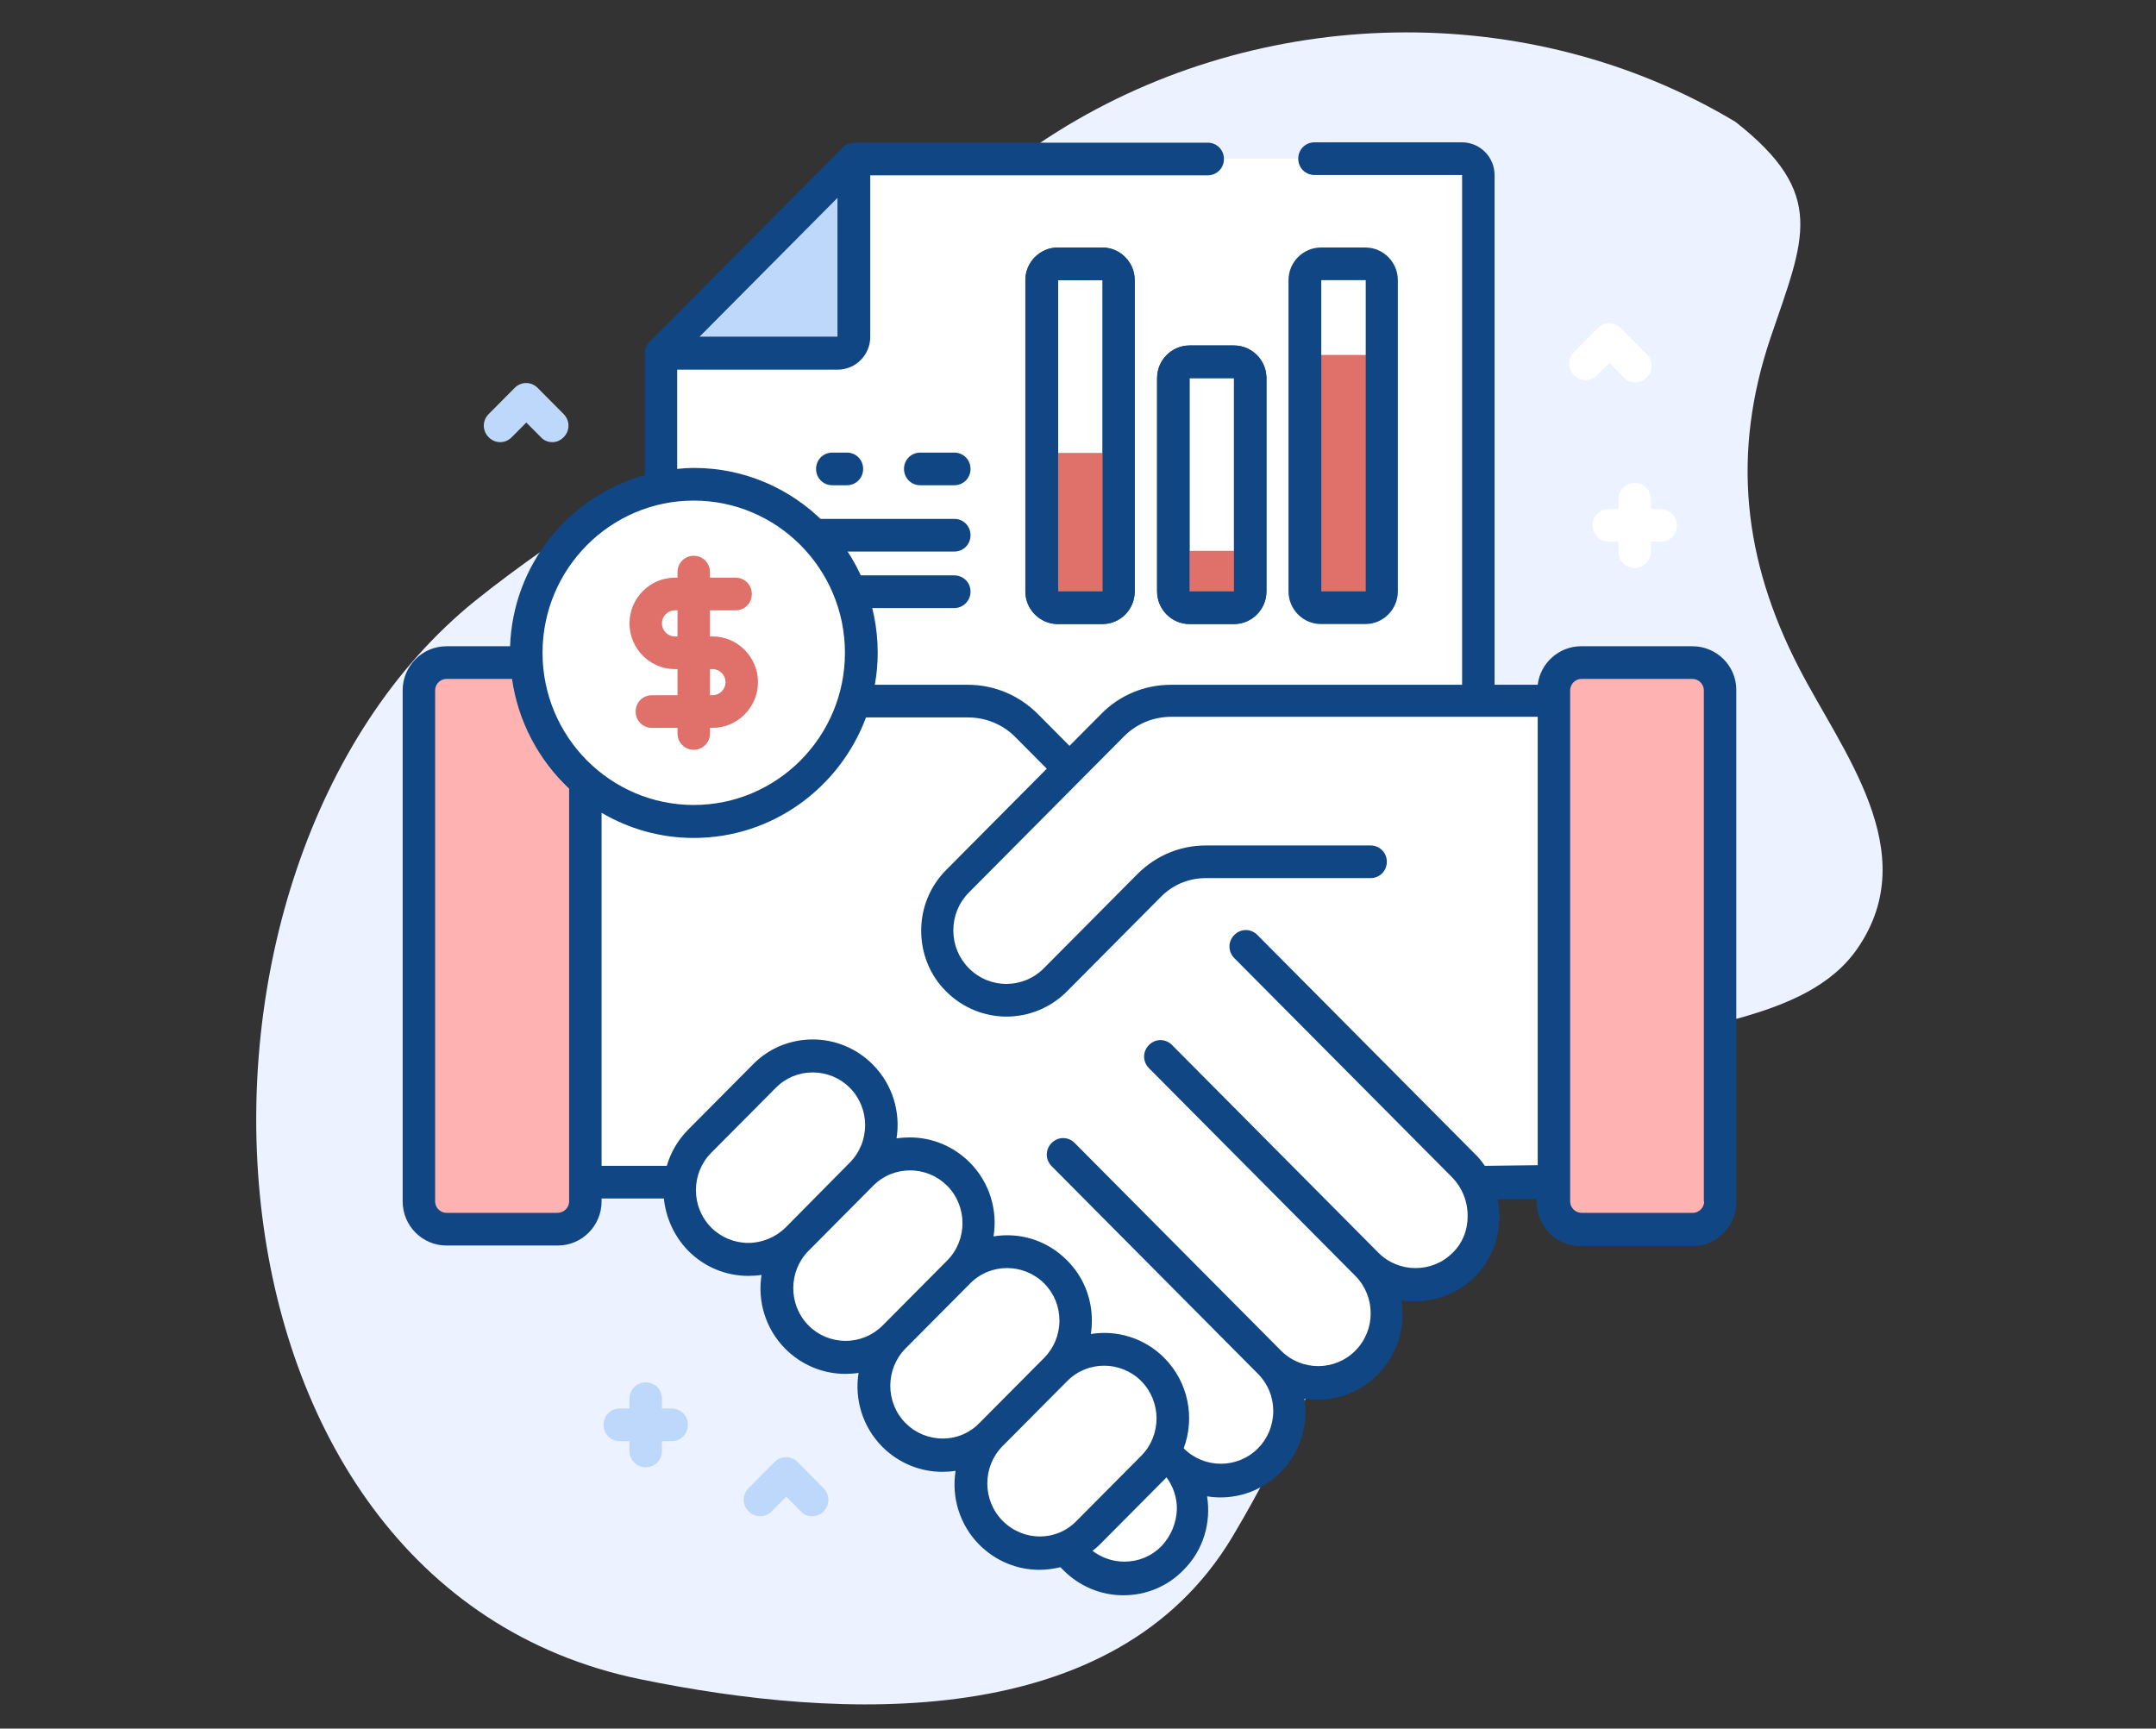
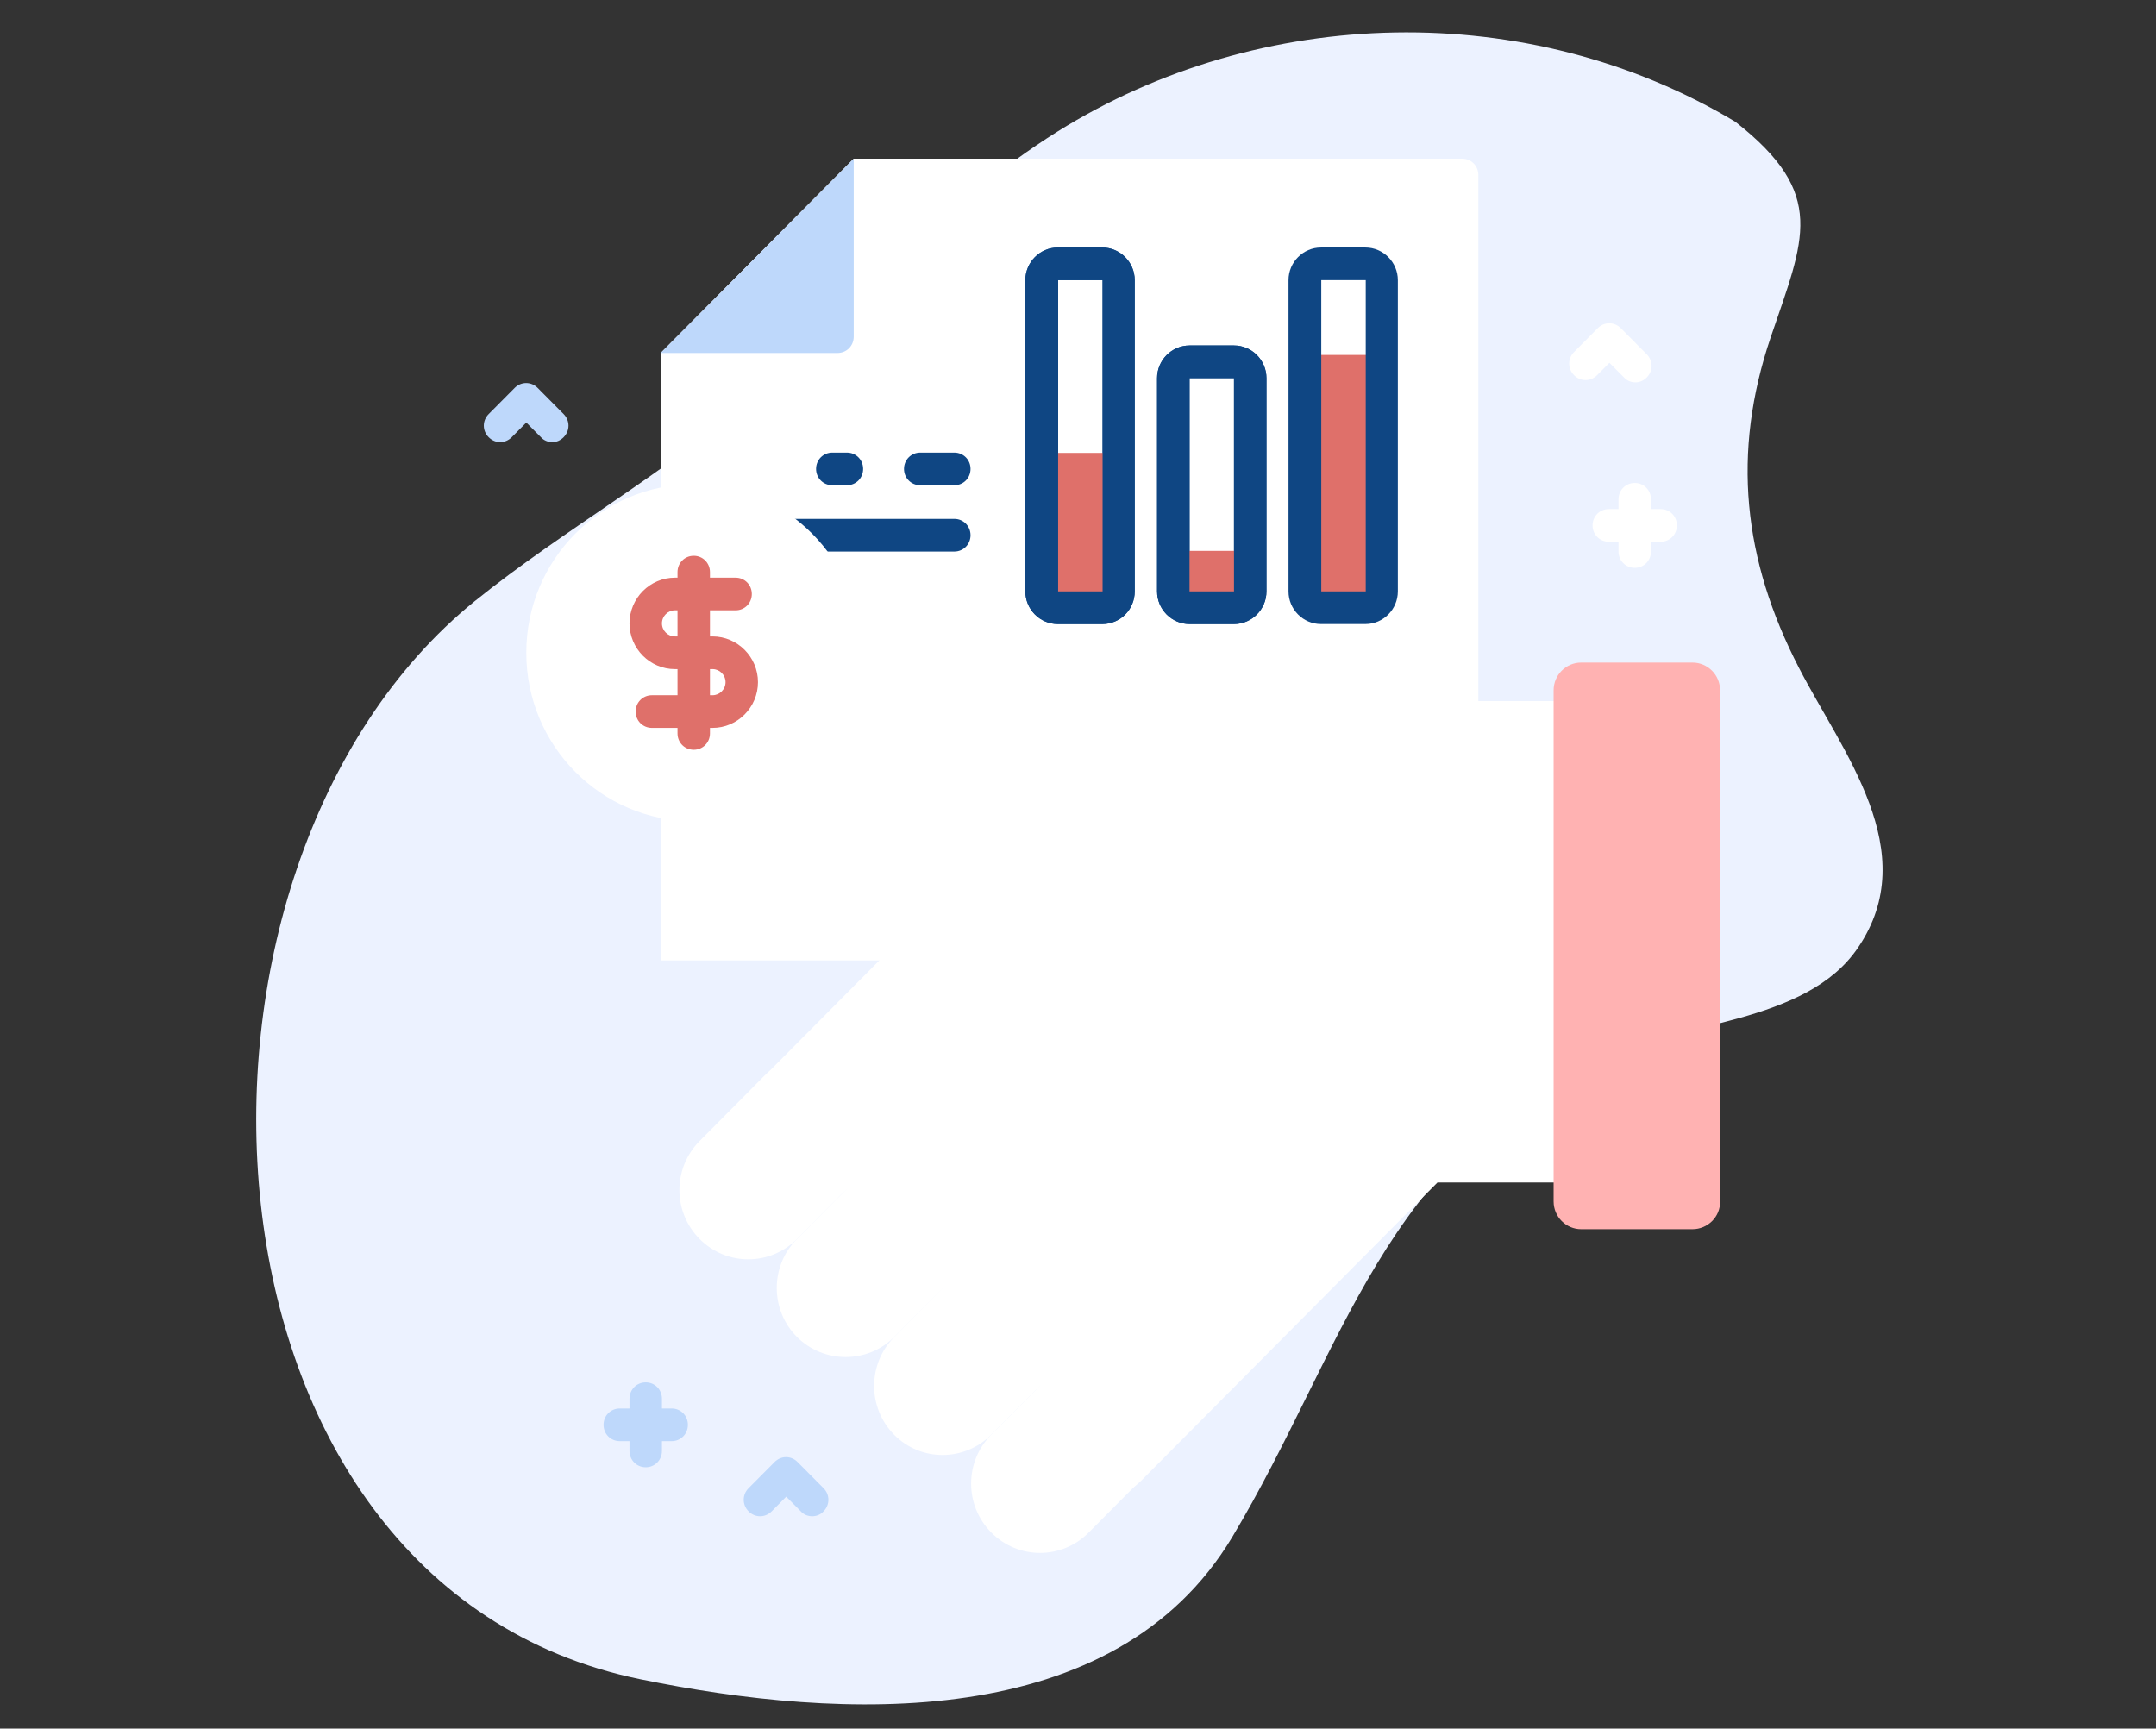
<svg xmlns="http://www.w3.org/2000/svg" width="111" height="89" viewBox="0 0 111 89" fill="none">
  <rect x="0" y="0" width="111" height="89" fill="#333333" stroke="none" />
  <path d="M89.343 6.27C78.684 -0.12 64.902 0.233 54.444 6.774C48.564 10.456 44.02 15.753 38.875 20.326C34.364 24.328 29.119 27.187 24.441 30.953C7.535 44.641 9.139 81.565 32.961 86.459C43.285 88.577 57.385 89.266 63.449 79.127C69.229 69.459 71.167 59.555 82.477 54.427C86.419 52.644 93.001 52.728 95.657 48.794C99.032 43.833 94.839 38.705 92.617 34.384C89.743 28.818 89.142 23.336 91.163 17.367C92.884 12.289 94.104 10.002 89.343 6.27Z" fill="#ECF2FF" />
  <path d="M76.112 49.45V9.01C76.112 8.54 75.744 8.17 75.277 8.17H43.953L34.014 18.174V49.45H76.112Z" fill="white" />
  <path d="M34.014 18.174H43.118C43.586 18.174 43.953 17.805 43.953 17.334V8.17L34.014 18.174Z" fill="#BED8FB" />
  <path d="M57.285 37.359L38.776 55.99C37.372 57.403 37.339 59.74 38.776 61.135C40.162 62.48 42.367 62.464 43.737 61.085C42.35 62.48 42.35 64.734 43.737 66.129C45.124 67.525 47.362 67.525 48.749 66.129C47.362 67.525 47.362 69.778 48.749 71.174C50.135 72.569 52.374 72.569 53.76 71.174C52.374 72.569 52.374 74.823 53.76 76.218C55.147 77.614 57.386 77.614 58.772 76.218L74.008 60.883H83.062V36.098H60.309C59.173 36.098 58.087 36.552 57.285 37.359Z" fill="white" />
-   <path d="M75.344 65.137C73.958 66.482 71.752 66.466 70.383 65.087C71.769 66.482 71.769 68.736 70.383 70.131C68.996 71.527 66.758 71.527 65.371 70.131C66.056 70.821 66.407 71.745 66.407 72.653C66.407 73.561 66.056 74.469 65.371 75.176C63.984 76.571 61.746 76.571 60.359 75.176C61.746 76.571 61.746 78.824 60.359 80.22C58.973 81.616 56.734 81.616 55.348 80.22L36.136 60.883H27.098V36.098H49.835C50.971 36.098 52.057 36.552 52.858 37.359L75.344 59.992C76.748 61.404 76.781 63.758 75.344 65.137Z" fill="white" />
  <path d="M56.049 78.909L59.374 75.562C60.76 74.167 60.76 71.914 59.374 70.518C57.987 69.123 55.748 69.123 54.362 70.518L51.038 73.864C49.651 75.26 49.651 77.513 51.038 78.909C52.424 80.304 54.663 80.304 56.049 78.909Z" fill="white" />
  <path d="M51.038 73.864L54.363 70.518C55.749 69.123 55.749 66.869 54.363 65.474C52.976 64.078 50.738 64.078 49.351 65.474L46.043 68.837C44.657 70.232 44.657 72.485 46.043 73.881C47.413 75.26 49.652 75.26 51.038 73.864Z" fill="white" />
  <path d="M46.042 68.837L49.367 65.49C50.753 64.095 50.753 61.842 49.367 60.446C47.98 59.05 45.742 59.05 44.355 60.446L41.031 63.792C39.644 65.188 39.644 67.441 41.031 68.837C42.417 70.215 44.656 70.215 46.042 68.837Z" fill="white" />
  <path d="M41.031 63.792L44.355 60.446C45.742 59.05 45.742 56.797 44.355 55.402C42.969 54.006 40.73 54.006 39.344 55.402L36.019 58.748C34.633 60.143 34.633 62.397 36.019 63.792C37.406 65.188 39.645 65.188 41.031 63.792Z" fill="white" />
  <path d="M70.55 36.098H60.293C59.157 36.098 58.071 36.552 57.269 37.359L49.284 45.397C47.897 46.792 47.897 49.079 49.284 50.475C50.67 51.87 52.942 51.87 54.329 50.475L59.174 45.599C59.942 44.825 60.978 44.388 62.064 44.388H70.55V36.098Z" fill="white" />
-   <path d="M30.138 35.561V61.859C30.138 62.649 29.503 63.288 28.718 63.288H22.988C22.202 63.288 21.568 62.649 21.568 61.859V35.561C21.568 34.77 22.202 34.131 22.988 34.131H28.718C29.486 34.115 30.138 34.754 30.138 35.561Z" fill="#FFB2B2" />
  <path d="M87.137 63.288H81.407C80.622 63.288 79.987 62.649 79.987 61.859V35.544C79.987 34.754 80.622 34.114 81.407 34.114H87.137C87.922 34.114 88.557 34.754 88.557 35.544V61.859C88.573 62.649 87.922 63.288 87.137 63.288Z" fill="#FFB2B2" />
  <path d="M56.749 32.131H54.46C53.541 32.131 52.79 31.374 52.79 30.45V14.425C52.79 13.5 53.541 12.744 54.46 12.744H56.749C57.668 12.744 58.42 13.5 58.42 14.425V30.45C58.42 31.374 57.684 32.131 56.749 32.131ZM54.477 14.425V30.45H56.766V14.425H54.477Z" fill="#0F4683" />
  <path d="M53.641 23.32V30.45C53.641 30.92 54.009 31.29 54.476 31.29H56.765C57.233 31.29 57.6 30.92 57.6 30.45V23.32H53.641Z" fill="#DF706A" />
  <path d="M63.531 32.131H61.243C60.324 32.131 59.572 31.374 59.572 30.45V19.47C59.572 18.545 60.324 17.788 61.243 17.788H63.531C64.45 17.788 65.202 18.545 65.202 19.47V30.45C65.202 31.374 64.45 32.131 63.531 32.131ZM61.243 19.47V30.45H63.531V19.47H61.243Z" fill="#0F4683" />
  <path d="M60.407 28.364V30.449C60.407 30.92 60.775 31.29 61.242 31.29H63.531C63.999 31.29 64.367 30.92 64.367 30.449V28.364H60.407Z" fill="#DF706A" />
  <path d="M70.298 31.29H68.009C67.542 31.29 67.174 30.92 67.174 30.449V14.425C67.174 13.954 67.542 13.584 68.009 13.584H70.298C70.766 13.584 71.133 13.954 71.133 14.425V30.449C71.133 30.903 70.766 31.29 70.298 31.29Z" fill="white" />
  <path d="M67.19 18.275V30.449C67.19 30.92 67.558 31.29 68.025 31.29H70.314C70.782 31.29 71.149 30.92 71.149 30.449V18.275C71.132 18.275 67.19 18.275 67.19 18.275Z" fill="#DF706A" />
  <path d="M56.749 32.131H54.46C53.541 32.131 52.79 31.374 52.79 30.45V14.425C52.79 13.5 53.541 12.744 54.46 12.744H56.749C57.668 12.744 58.42 13.5 58.42 14.425V30.45C58.42 31.374 57.684 32.131 56.749 32.131ZM54.477 14.425V30.45H56.766V14.425H54.477Z" fill="#0F4683" />
  <path d="M63.531 32.131H61.242C60.324 32.131 59.572 31.374 59.572 30.449V19.469C59.572 18.544 60.324 17.788 61.242 17.788H63.531C64.45 17.788 65.202 18.544 65.202 19.469V30.449C65.202 31.374 64.45 32.131 63.531 32.131ZM61.242 19.469V30.449H63.531V19.469H61.242Z" fill="#0F4683" />
  <path d="M70.297 32.131H68.008C67.089 32.131 66.338 31.374 66.338 30.45V14.425C66.338 13.5 67.089 12.744 68.008 12.744H70.297C71.216 12.744 71.967 13.5 71.967 14.425V30.45C71.967 31.374 71.216 32.131 70.297 32.131ZM68.025 14.425V30.45H70.314V14.425H68.025Z" fill="#0F4683" />
  <path d="M49.132 24.984H47.378C46.91 24.984 46.542 24.614 46.542 24.144C46.542 23.673 46.91 23.303 47.378 23.303H49.132C49.6 23.303 49.967 23.673 49.967 24.144C49.967 24.614 49.6 24.984 49.132 24.984Z" fill="#0F4683" />
  <path d="M43.602 24.984H42.851C42.383 24.984 42.015 24.614 42.015 24.144C42.015 23.673 42.383 23.303 42.851 23.303H43.602C44.07 23.303 44.438 23.673 44.438 24.144C44.438 24.614 44.07 24.984 43.602 24.984Z" fill="#0F4683" />
  <path d="M49.132 28.398H39.827C39.359 28.398 38.991 28.028 38.991 27.557C38.991 27.086 39.359 26.716 39.827 26.716H49.132C49.599 26.716 49.967 27.086 49.967 27.557C49.967 28.028 49.599 28.398 49.132 28.398Z" fill="#0F4683" />
-   <path d="M49.132 31.307H39.827C39.359 31.307 38.991 30.937 38.991 30.466C38.991 29.995 39.359 29.625 39.827 29.625H49.132C49.599 29.625 49.967 29.995 49.967 30.466C49.967 30.92 49.599 31.307 49.132 31.307Z" fill="#0F4683" />
  <path d="M35.716 42.286C40.477 42.286 44.336 38.402 44.336 33.61C44.336 28.818 40.477 24.934 35.716 24.934C30.956 24.934 27.096 28.818 27.096 33.61C27.096 38.402 30.956 42.286 35.716 42.286Z" fill="white" />
-   <path d="M87.136 33.274H81.406C80.254 33.274 79.301 34.148 79.168 35.258H76.946V9.01C76.946 8.086 76.194 7.329 75.275 7.329H67.674C67.207 7.329 66.839 7.699 66.839 8.17C66.839 8.64 67.207 9.01 67.674 9.01H75.275V35.258H60.29C58.92 35.258 57.634 35.796 56.682 36.771L55.062 38.402L53.441 36.771C52.472 35.796 51.186 35.258 49.833 35.258H45.038C45.138 34.72 45.188 34.182 45.188 33.61C45.188 28.364 40.945 24.093 35.733 24.093C35.432 24.093 35.148 24.11 34.864 24.143V19.032H43.134C44.053 19.032 44.804 18.275 44.804 17.35V9.027H62.178C62.646 9.027 63.013 8.657 63.013 8.186C63.013 7.716 62.646 7.346 62.178 7.346H43.969C43.752 7.346 43.535 7.43 43.384 7.598L33.444 17.603C33.294 17.754 33.194 17.973 33.194 18.191V24.463C29.301 25.539 26.411 29.07 26.261 33.274H22.987C21.734 33.274 20.731 34.3 20.731 35.544V61.859C20.731 63.12 21.75 64.129 22.987 64.129H28.717C29.97 64.129 30.972 63.103 30.972 61.859V61.707H34.179C34.28 62.683 34.697 63.641 35.432 64.398C36.251 65.222 37.353 65.692 38.523 65.692C38.757 65.692 38.991 65.676 39.208 65.642C38.991 66.987 39.408 68.416 40.427 69.442C41.279 70.3 42.399 70.737 43.518 70.737C43.752 70.737 43.986 70.72 44.203 70.686C43.986 72.031 44.403 73.461 45.422 74.487C46.274 75.344 47.394 75.781 48.513 75.781C48.747 75.781 48.981 75.764 49.198 75.731C48.981 77.076 49.398 78.505 50.417 79.531C51.269 80.388 52.389 80.826 53.508 80.826C53.875 80.826 54.243 80.775 54.594 80.691L54.744 80.842C55.563 81.666 56.665 82.137 57.835 82.137C59.004 82.137 60.107 81.683 60.925 80.842C61.961 79.817 62.362 78.388 62.145 77.042C63.481 77.261 64.901 76.841 65.92 75.815C66.739 74.991 67.207 73.881 67.207 72.704C67.207 72.469 67.19 72.233 67.156 72.015C67.374 72.048 67.607 72.065 67.841 72.065C69.011 72.065 70.113 71.611 70.932 70.77C71.968 69.728 72.368 68.299 72.151 66.954C73.471 67.155 74.858 66.769 75.877 65.793C76.712 64.986 77.18 63.876 77.197 62.683C77.197 62.363 77.163 62.06 77.113 61.741H79.118V61.892C79.118 63.153 80.137 64.162 81.373 64.162H87.136C88.389 64.162 89.392 63.137 89.392 61.892V35.544C89.408 34.3 88.389 33.274 87.136 33.274ZM36.017 17.334L43.117 10.187V17.334H36.017ZM35.716 25.774C40.01 25.774 43.501 29.289 43.501 33.61C43.501 37.931 40.01 41.446 35.716 41.446C31.423 41.446 27.932 37.931 27.932 33.61C27.932 29.289 31.423 25.774 35.716 25.774ZM28.7 62.447H22.987C22.669 62.447 22.402 62.178 22.402 61.859V35.544C22.402 35.224 22.669 34.955 22.987 34.955H26.361C26.679 37.175 27.748 39.142 29.301 40.605V61.859C29.301 62.178 29.034 62.447 28.7 62.447ZM38.523 63.994C37.805 63.994 37.12 63.708 36.618 63.204C35.566 62.145 35.566 60.413 36.618 59.353L39.943 56.007C40.461 55.486 41.129 55.217 41.847 55.217C42.566 55.217 43.251 55.503 43.752 56.007C44.804 57.066 44.804 58.798 43.752 59.858L40.444 63.204C39.926 63.708 39.241 63.994 38.523 63.994ZM43.535 69.038C42.816 69.038 42.131 68.753 41.63 68.248C40.578 67.189 40.578 65.457 41.63 64.398L44.955 61.052C45.472 60.53 46.141 60.261 46.859 60.261C47.577 60.261 48.262 60.547 48.764 61.052C49.816 62.111 49.816 63.843 48.764 64.902L45.439 68.248C44.938 68.753 44.253 69.038 43.535 69.038ZM48.53 74.066C47.811 74.066 47.126 73.78 46.625 73.276C45.573 72.216 45.573 70.485 46.625 69.425L49.95 66.079C50.484 65.541 51.169 65.289 51.854 65.289C52.539 65.289 53.241 65.558 53.758 66.079C54.276 66.6 54.544 67.273 54.544 67.996C54.544 68.719 54.26 69.409 53.758 69.913L50.434 73.259C49.933 73.78 49.265 74.066 48.53 74.066ZM51.62 78.303C50.568 77.244 50.568 75.512 51.62 74.453L54.945 71.107C55.479 70.569 56.164 70.316 56.849 70.316C57.534 70.316 58.236 70.585 58.754 71.107C59.806 72.166 59.806 73.898 58.754 74.957L55.429 78.303C54.393 79.379 52.689 79.379 51.62 78.303ZM59.789 79.615C59.271 80.136 58.603 80.405 57.885 80.405C57.283 80.405 56.715 80.203 56.248 79.85C56.381 79.749 56.515 79.632 56.649 79.497L59.973 76.151L60.056 76.067C60.407 76.538 60.591 77.093 60.591 77.681C60.574 78.404 60.29 79.094 59.789 79.615ZM76.445 60.026C76.294 59.807 76.127 59.589 75.927 59.404L64.734 48.138C64.4 47.802 63.882 47.802 63.548 48.138C63.214 48.474 63.214 48.995 63.548 49.332L74.741 60.598C75.275 61.136 75.576 61.876 75.559 62.632C75.559 63.372 75.275 64.045 74.757 64.532C73.705 65.558 72.001 65.541 70.965 64.499L60.34 53.804C60.006 53.468 59.489 53.468 59.154 53.804C58.82 54.141 58.82 54.662 59.154 54.998L69.779 65.692C70.832 66.752 70.832 68.484 69.779 69.543C68.727 70.602 67.006 70.602 65.954 69.543L55.329 58.849C54.995 58.513 54.477 58.513 54.143 58.849C53.809 59.185 53.809 59.706 54.143 60.043L64.767 70.737C65.285 71.258 65.553 71.931 65.553 72.654C65.553 73.377 65.269 74.066 64.767 74.57C63.715 75.63 61.994 75.63 60.942 74.57C61.527 73.007 61.193 71.174 59.94 69.913C58.92 68.887 57.501 68.467 56.164 68.685C56.197 68.467 56.214 68.231 56.214 67.996C56.214 66.819 55.763 65.709 54.928 64.885C53.892 63.843 52.489 63.439 51.152 63.658C51.37 62.313 50.952 60.883 49.933 59.858C49.114 59.034 48.012 58.563 46.842 58.563C46.608 58.563 46.375 58.58 46.157 58.614C46.375 57.268 45.957 55.839 44.938 54.813C44.119 53.989 43.017 53.519 41.847 53.519C40.678 53.519 39.575 53.973 38.757 54.813L35.432 58.16C34.898 58.697 34.53 59.337 34.33 60.026H30.972V41.849C32.375 42.673 33.996 43.144 35.716 43.144C39.776 43.144 43.234 40.555 44.587 36.939H49.833C50.752 36.939 51.62 37.292 52.272 37.948L53.892 39.579L48.713 44.792C47.878 45.633 47.427 46.742 47.427 47.919C47.427 49.096 47.878 50.223 48.713 51.047C49.565 51.904 50.701 52.342 51.821 52.342C52.94 52.342 54.076 51.904 54.928 51.047L59.773 46.171C60.391 45.548 61.209 45.212 62.078 45.212H70.564C71.032 45.212 71.4 44.842 71.4 44.371C71.4 43.901 71.032 43.531 70.564 43.531H62.078C60.758 43.531 59.522 44.052 58.586 44.977L53.742 49.853C52.673 50.929 50.952 50.929 49.883 49.853C49.365 49.332 49.081 48.642 49.081 47.903C49.081 47.163 49.365 46.473 49.883 45.952L57.868 37.915C58.52 37.259 59.388 36.906 60.307 36.906H79.168V59.992L76.445 60.026ZM87.738 61.859C87.738 62.178 87.47 62.447 87.153 62.447H81.423C81.106 62.447 80.838 62.178 80.838 61.859V35.544C80.838 35.224 81.106 34.955 81.423 34.955H87.136C87.454 34.955 87.721 35.224 87.721 35.544V61.859H87.738Z" fill="#0F4683" />
  <path d="M36.686 32.769H36.552V31.424H37.872C38.339 31.424 38.707 31.054 38.707 30.584C38.707 30.113 38.339 29.743 37.872 29.743H36.552V29.457C36.552 28.986 36.184 28.616 35.717 28.616C35.249 28.616 34.881 28.986 34.881 29.457V29.743H34.748C33.461 29.743 32.409 30.802 32.409 32.097C32.409 33.392 33.461 34.451 34.748 34.451H34.881V35.796H33.562C33.094 35.796 32.726 36.166 32.726 36.637C32.726 37.108 33.094 37.477 33.562 37.477H34.881V37.763C34.881 38.234 35.249 38.604 35.717 38.604C36.184 38.604 36.552 38.234 36.552 37.763V37.477H36.686C37.972 37.477 39.024 36.418 39.024 35.123C39.024 33.829 37.972 32.769 36.686 32.769ZM34.748 32.769C34.38 32.769 34.08 32.467 34.08 32.097C34.08 31.727 34.38 31.424 34.748 31.424H34.881V32.769H34.748ZM36.686 35.796H36.552V34.451H36.686C37.053 34.451 37.354 34.754 37.354 35.123C37.354 35.493 37.053 35.796 36.686 35.796Z" fill="#DF706A" />
  <path d="M28.434 22.765C28.216 22.765 27.999 22.681 27.849 22.512L27.097 21.756L26.345 22.512C26.011 22.849 25.493 22.849 25.159 22.512C24.825 22.176 24.825 21.655 25.159 21.319L26.496 19.973C26.83 19.637 27.348 19.637 27.682 19.973L29.018 21.319C29.352 21.655 29.352 22.176 29.018 22.512C28.851 22.681 28.651 22.765 28.434 22.765Z" fill="#BED8FB" />
  <path d="M41.815 78.068C41.597 78.068 41.38 77.984 41.23 77.816L40.478 77.059L39.727 77.816C39.392 78.152 38.874 78.152 38.54 77.816C38.206 77.479 38.206 76.958 38.54 76.622L39.877 75.277C40.211 74.94 40.729 74.94 41.063 75.277L42.399 76.622C42.733 76.958 42.733 77.479 42.399 77.816C42.249 77.984 42.032 78.068 41.815 78.068Z" fill="#BED8FB" />
  <path d="M85.5 26.212H84.999V25.707C84.999 25.236 84.631 24.866 84.164 24.866C83.696 24.866 83.328 25.236 83.328 25.707V26.212H82.827C82.359 26.212 81.992 26.581 81.992 27.052C81.992 27.523 82.359 27.893 82.827 27.893H83.328V28.398C83.328 28.868 83.696 29.238 84.164 29.238C84.631 29.238 84.999 28.868 84.999 28.398V27.893H85.5C85.968 27.893 86.335 27.523 86.335 27.052C86.335 26.581 85.968 26.212 85.5 26.212Z" fill="white" />
  <path d="M34.581 72.519H34.08V72.015C34.08 71.544 33.712 71.174 33.245 71.174C32.777 71.174 32.409 71.544 32.409 72.015V72.519H31.908C31.441 72.519 31.073 72.889 31.073 73.36C31.073 73.831 31.441 74.201 31.908 74.201H32.409V74.705C32.409 75.176 32.777 75.546 33.245 75.546C33.712 75.546 34.08 75.176 34.08 74.705V74.201H34.581C35.049 74.201 35.416 73.831 35.416 73.36C35.416 72.889 35.049 72.519 34.581 72.519Z" fill="#BED8FB" />
  <path d="M84.196 19.688C83.979 19.688 83.762 19.603 83.612 19.435L82.86 18.679L82.225 19.318C81.891 19.654 81.373 19.654 81.039 19.318C80.705 18.981 80.705 18.46 81.039 18.124L82.258 16.896C82.593 16.56 83.11 16.56 83.445 16.896L84.781 18.241C85.115 18.578 85.115 19.099 84.781 19.435C84.614 19.603 84.413 19.688 84.196 19.688Z" fill="white" />
</svg>